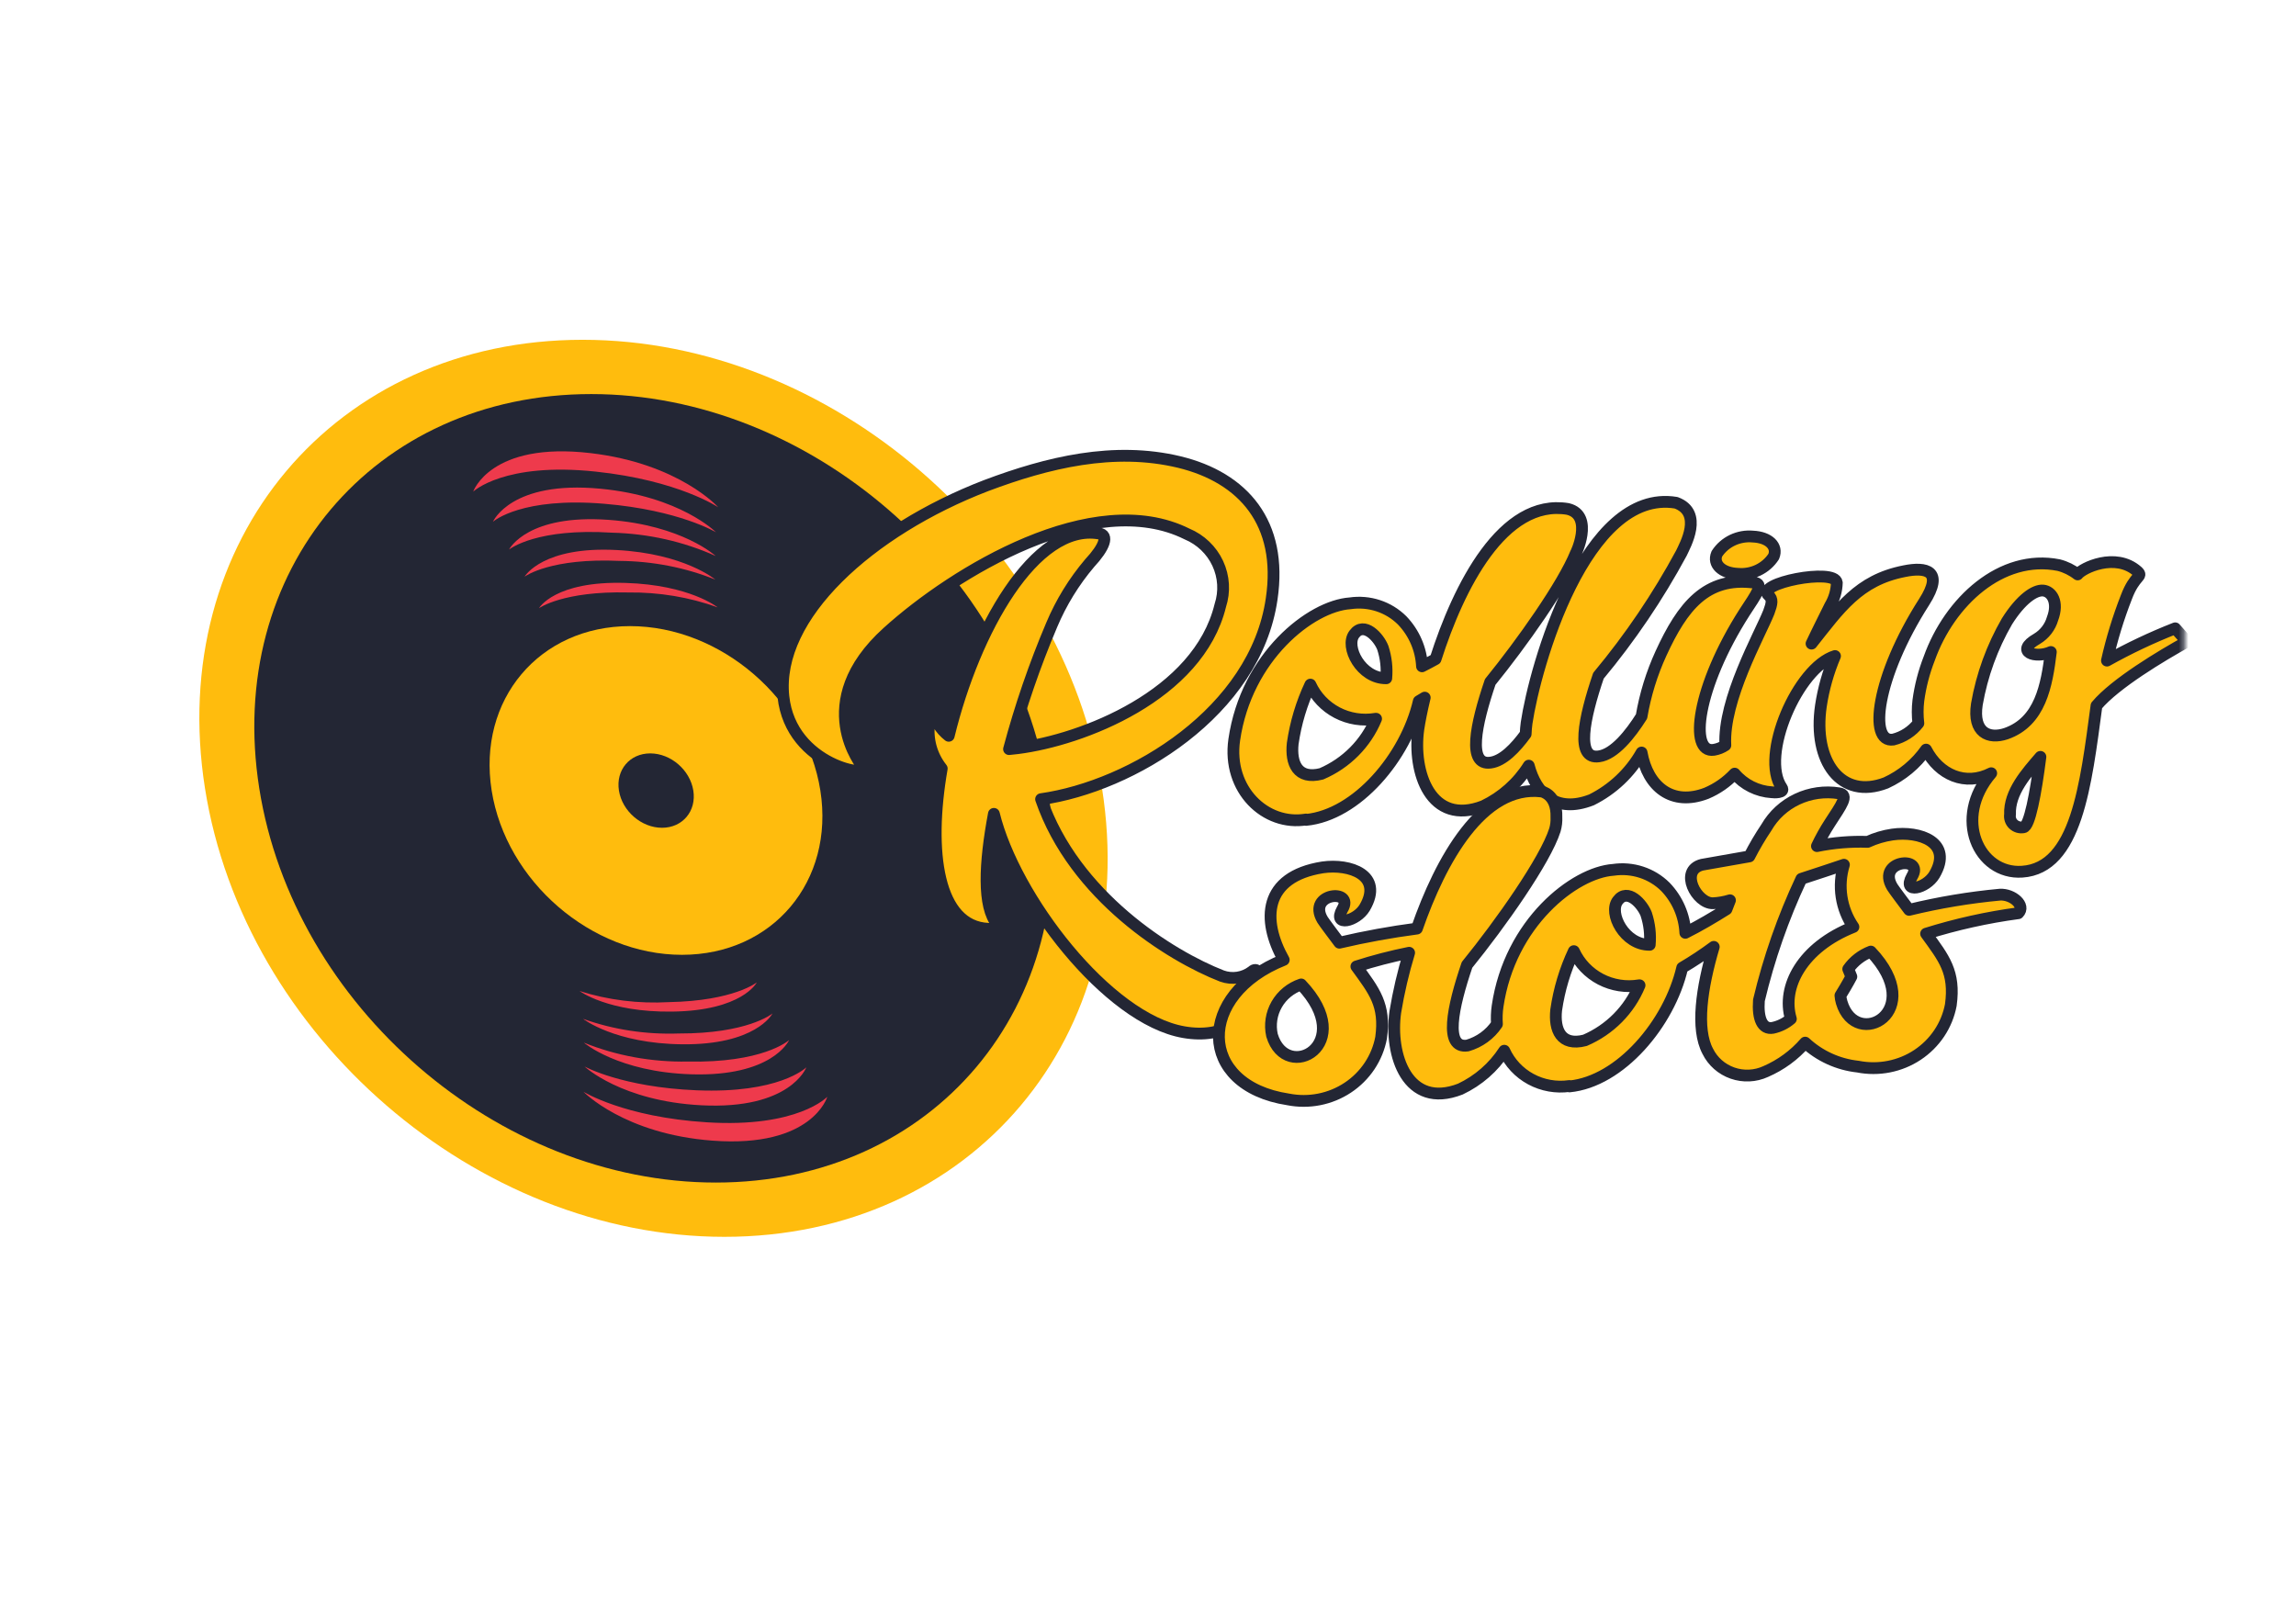
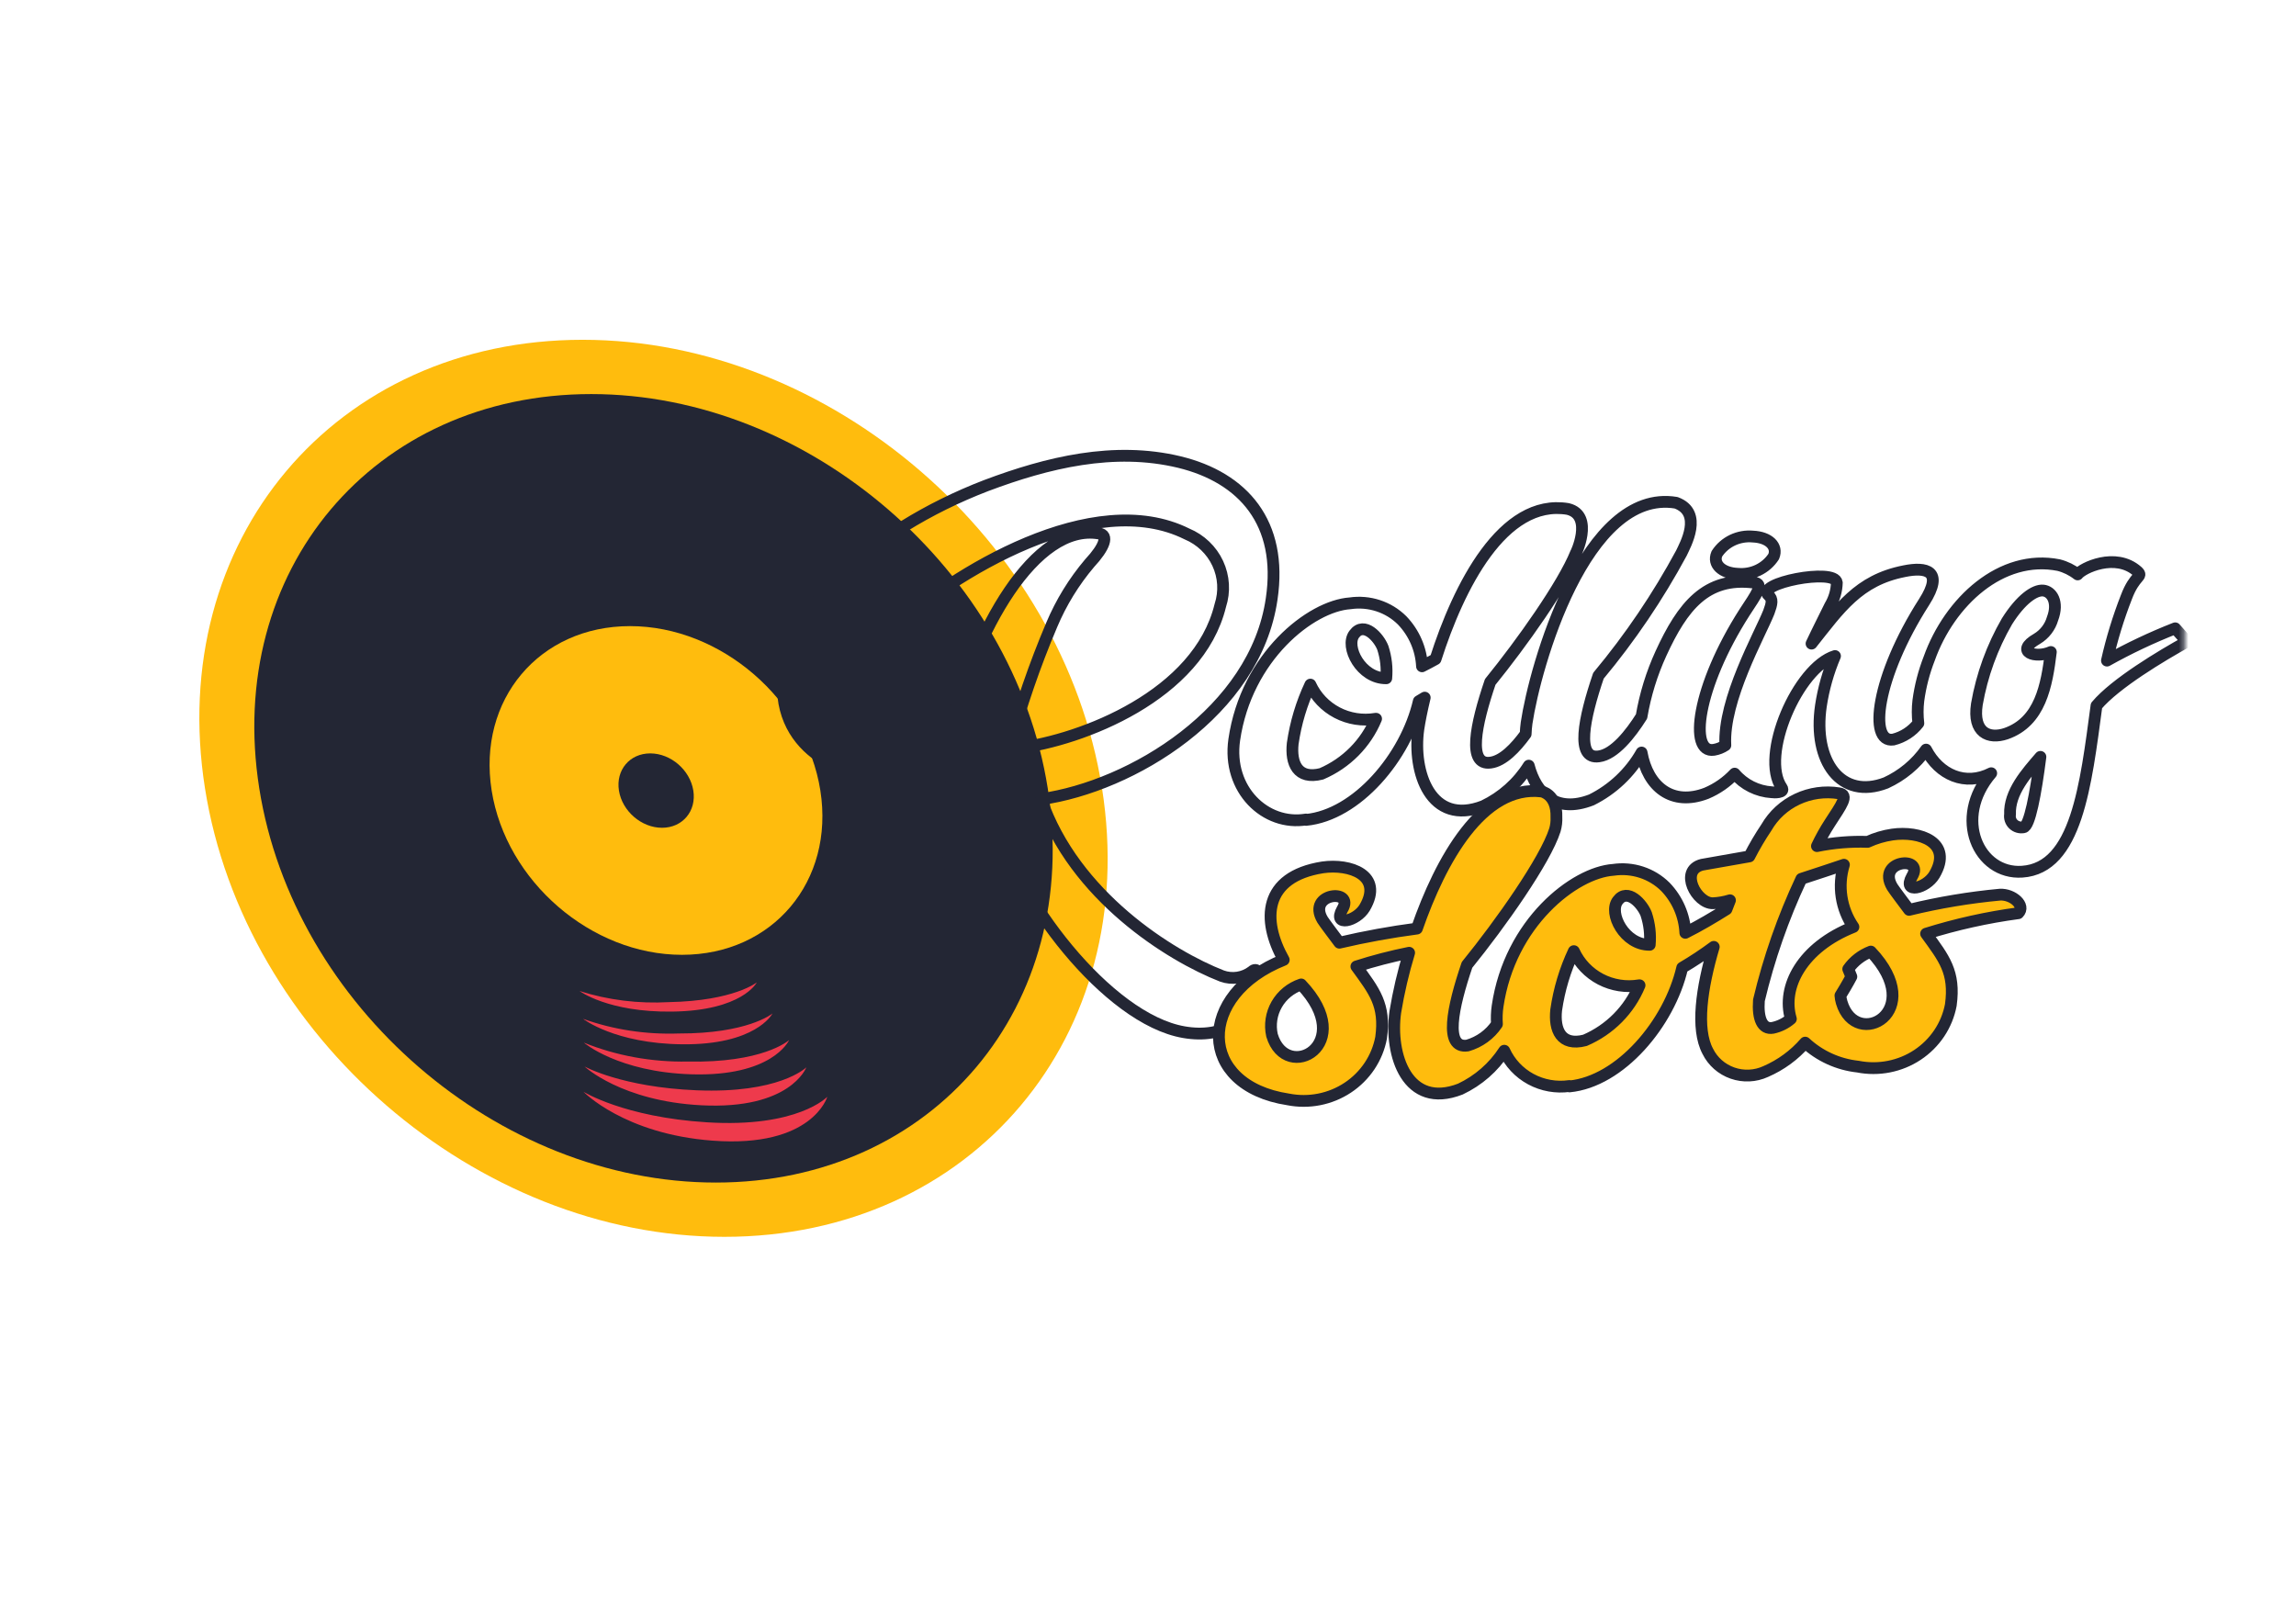
<svg xmlns="http://www.w3.org/2000/svg" id="61791" viewBox="0 0 480 334">
  <defs>
    <marker id="NONE" viewBox="0 0 10 10" refX="5" refY="5" markerWidth="1" markerHeight="1" orient="auto-start-reverse" markerUnits="strokeWidth" />
    <marker id="ROUND" viewBox="0 0 10 10" refX="5" refY="5" markerWidth="1" markerHeight="1" orient="auto-start-reverse" markerUnits="strokeWidth">
      <circle r="5" cx="5" cy="5" stroke="context-stroke" fill="context-fill" />
    </marker>
    <marker id="SQUARE" viewBox="0 0 10 10" refX="0" refY="5" markerWidth="1" markerHeight="1" orient="auto-start-reverse" markerUnits="strokeWidth">
      <rect x="0" y="0" width="5" height="10" stroke="context-stroke" fill="context-fill" />
    </marker>
    <marker id="ARROW_LINES" viewBox="0 0 10 10" refX="4" refY="5" markerWidth="10" markerHeight="10" orient="auto-start-reverse" markerUnits="strokeWidth">
      <path d="M3.309 4.5L0.326 1.457C0.132 1.26 0.136 0.943 0.332 0.75C0.529 0.557 0.846 0.56 1.038 0.757L4.857 4.65C5.048 4.844 5.048 5.156 4.857 5.35L1.038 9.243C0.846 9.44 0.528 9.443 0.332 9.25C0.135 9.057 0.132 8.74 0.326 8.543L3.309 5.5V4.5Z" />
    </marker>
    <marker id="ARROW_EQUILATERAL" viewBox="0 0 10 10" refX="6.5" refY="5" markerWidth="6" markerHeight="6" orient="auto-start-reverse" markerUnits="strokeWidth">
      <path d="M8 5L0.5 9.33L0.5 0.67L8 5Z" />
    </marker>
    <marker id="TRIANGLE_FILLED" viewBox="0 0 10 10" refX="5" refY="5" markerWidth="6" markerHeight="6" orient="auto-start-reverse" markerUnits="strokeWidth">
      <path d="M-5.96244e-08 5L7.5 9.33L7.5 0.67L-5.96244e-08 5Z" />
    </marker>
    <marker id="CIRCLE_FILLED" viewBox="0 0 10 10" refX="5" refY="5" markerWidth="6" markerHeight="6" orient="auto-start-reverse" markerUnits="strokeWidth">
      <circle r="3.5" cx="5" cy="5" />
    </marker>
    <marker id="DIAMOND_FILLED" viewBox="0 0 10 10" refX="5" refY="5" markerWidth="6" markerHeight="6" orient="auto-start-reverse" markerUnits="strokeWidth">
      <rect x="-0" y="5" width="7.071" height="7.071" transform="rotate(-45 -0 5)" />
    </marker>
  </defs>
  <g transform="matrix(1,0,0,1,0,0)">
    <g id="61791" opacity="1" style="mix-blend-mode:normal">
      <g>
        <defs>
          <clipPath id="61791_clipPath" x="-50%" y="-50%" width="200%" height="200%">
            <path d="M0,0h480v0v334v0h-480v0v-334z" fill="white" clip-rule="nonzero" />
          </clipPath>
        </defs>
        <g clip-path="url(#61791_clipPath)">
          <g transform="matrix(1,0,0,1,24,62)">
            <g id="617106" opacity="1" style="mix-blend-mode:normal">
              <g>
                <g>
                  <defs>
                    <mask id="617104_mask" style="mask-type:alpha" x="-50%" y="-50%" width="200%" height="200%">
                      <g transform="matrix(1,0,0,1,0,0)">
                        <g id="617104" opacity="1" style="mix-blend-mode:normal">
                          <g>
                            <g>
                              <g transform="matrix(1,0,0,1,0,0)">
                                <g id="617105" opacity="1" style="mix-blend-mode:normal">
                                  <g>
                                    <g>
                                      <path id="617105_fill_path" d="M0,0h432.686v209h-432.686z" fill-rule="nonzero" fill="rgb(0, 0, 0)" fill-opacity="1" style="mix-blend-mode:NORMAL" />
                                    </g>
                                  </g>
                                </g>
                              </g>
                            </g>
                          </g>
                        </g>
                      </g>
                    </mask>
                  </defs>
                  <g mask="url(#617104_mask)">
                    <g transform="matrix(1,0,0,1,9.038,9.038)">
                      <g id="61792" opacity="1" style="mix-blend-mode:normal">
                        <g>
                          <g>
                            <g transform="matrix(1,0,0,1,0,0)">
                              <g id="61793" opacity="1" style="mix-blend-mode:normal">
                                <g>
                                  <g>
                                    <g transform="matrix(1,0,0.158,1,-5,0)">
                                      <g id="61794" opacity="1" style="mix-blend-mode:normal">
                                        <g>
                                          <g>
                                            <g transform="matrix(1,0,0,1,0,0)">
                                              <g id="61795" opacity="1" style="mix-blend-mode:normal">
                                                <g>
                                                  <g>
                                                    <path id="61795_fill_path" d="M93.768,187.535c51.787,0 93.768,-41.981 93.768,-93.768c0,-51.787 -41.981,-93.768 -93.768,-93.768c-51.786,0 -93.768,41.981 -93.768,93.768c0,51.787 41.981,93.768 93.768,93.768z" fill-rule="nonzero" fill="rgb(255, 188, 13)" fill-opacity="1" style="mix-blend-mode:NORMAL" />
                                                  </g>
                                                </g>
                                              </g>
                                            </g>
                                            <g transform="matrix(1,0,0,1,11.347,11.347)">
                                              <g id="61796" opacity="1" style="mix-blend-mode:normal">
                                                <g>
                                                  <g>
                                                    <g transform="matrix(1,0,0,1,0,0)">
                                                      <g id="61797" opacity="1" style="mix-blend-mode:normal">
                                                        <g>
                                                          <g>
                                                            <path id="61797_fill_path" d="M82.421,164.841c45.52,0 82.421,-36.9 82.421,-82.421c0,-45.52 -36.9,-82.421 -82.421,-82.421c-45.52,0 -82.421,36.901 -82.421,82.421c0,45.52 36.901,82.421 82.421,82.421z" fill-rule="nonzero" fill="rgb(35, 38, 52)" fill-opacity="1" style="mix-blend-mode:NORMAL" />
                                                          </g>
                                                        </g>
                                                      </g>
                                                    </g>
                                                    <g transform="matrix(1,0,0,1,48.512,48.512)">
                                                      <g id="61798" opacity="1" style="mix-blend-mode:normal">
                                                        <g>
                                                          <g>
                                                            <path id="61798_fill_path" d="M34.36,68.718c18.976,0 34.358,-15.384 34.358,-34.36c0,-18.976 -15.382,-34.358 -34.358,-34.358c-18.976,0 -34.36,15.382 -34.36,34.358c0,18.976 15.384,34.36 34.36,34.36z" fill-rule="nonzero" fill="rgb(255, 188, 13)" fill-opacity="1" style="mix-blend-mode:NORMAL" />
                                                          </g>
                                                        </g>
                                                      </g>
                                                    </g>
                                                    <g transform="matrix(1,0,0,1,75.119,75.119)">
                                                      <g id="61799" opacity="1" style="mix-blend-mode:normal">
                                                        <g>
                                                          <g>
                                                            <path id="61799_fill_path" d="M7.776,15.553c4.295,0 7.776,-3.482 7.776,-7.776c0,-4.295 -3.481,-7.777 -7.776,-7.777c-4.295,0 -7.776,3.482 -7.776,7.777c0,4.294 3.481,7.776 7.776,7.776z" fill-rule="nonzero" fill="rgb(35, 38, 52)" fill-opacity="1" style="mix-blend-mode:NORMAL" />
                                                          </g>
                                                        </g>
                                                      </g>
                                                    </g>
                                                    <g transform="matrix(1,0,0,1,54.523,11.971)">
                                                      <g id="617100" opacity="1" style="mix-blend-mode:normal">
                                                        <g>
                                                          <g>
-                                                             <path id="617100_fill_path" d="M13.586,136.805l-0.015,-0.018l-0.005,0.008zM16.444,122.153l-0.014,-0.014l-0.003,0.006zM17.26,114.245l-0.01,-0.01v0.006zM25.815,0.373c-20.562,-2.462 -25.815,8.054 -25.815,8.054c0,0 7.432,-6.218 26.246,-4.192c17.05,1.828 24.471,7.465 24.471,7.465c0,0 -6.711,-9.147 -24.902,-11.327zM3.136,14.728l-0.001,0.002l-0.006,0.003zM27.004,10.962c-16.95,-1.439 -23.618,3.573 -23.868,3.765c0.096,-0.162 5.243,-8.662 23.515,-6.916c16.52,1.576 22.776,9.116 22.776,9.116c0,0 -6.916,-4.642 -22.424,-5.965zM5.582,20.539l-0.008,0.011l-0.005,-0.002zM27.685,17.008c-15.48,-1.001 -21.786,3.307 -22.103,3.532c0.218,-0.321 5.25,-7.427 21.802,-6.215c15.273,1.13 21.185,7.557 21.185,7.557c-6.242,-3.021 -13.329,-4.675 -20.883,-4.874zM7.93,26.209l-0.005,0.007h-0.006zM28.32,22.908c-14.193,-0.65 -20.116,3.121 -20.39,3.301c0.165,-0.219 4.938,-6.39 20.144,-5.574c14.081,0.75 19.64,6.181 19.64,6.181c-5.875,-2.524 -12.444,-3.847 -19.394,-3.908zM28.818,27.51c-14.729,-0.449 -18.896,5.267 -18.896,5.267l0.002,0.01c0,0 5.573,-3.609 19.116,-3.282c6.489,-0.078 12.661,0.976 18.242,3.117c0,0 -5.052,-4.702 -18.464,-5.112z" fill-rule="evenodd" fill="rgb(238, 58, 76)" fill-opacity="1" style="mix-blend-mode:NORMAL" />
-                                                           </g>
+                                                             </g>
                                                        </g>
                                                      </g>
                                                    </g>
                                                    <g transform="matrix(1,0,0,1,57.752,19.246)">
                                                      <g id="617101" opacity="1" style="mix-blend-mode:normal">
                                                        <g>
                                                          <g>
                                                            <path id="617101_fill_path" d="M31.638,0l0.017,0.018l0.003,-0.009zM29.423,14.763l0.015,0.012l0.002,-0.006zM28.953,22.7l0.01,0.009l0.001,-0.005zM25.373,136.835c20.649,1.564 25.439,-9.172 25.439,-9.172c0,0 -7.153,6.537 -26.038,5.335c-17.113,-1.083 -24.774,-6.392 -24.774,-6.392c0,0 7.104,8.846 25.373,10.23zM47.403,121.506l0.001,-0.002l0.006,-0.003zM23.723,126.308c16.998,0.698 23.44,-4.599 23.68,-4.802c-0.088,0.165 -4.86,8.882 -23.191,7.934c-16.573,-0.853 -23.153,-8.113 -23.153,-8.113c0,0 7.113,4.336 22.663,4.981zM44.707,115.806l0.007,-0.011l0.006,0.001zM22.779,120.298c15.508,0.325 21.621,-4.253 21.928,-4.492c-0.203,0.33 -4.921,7.649 -21.51,7.16c-15.308,-0.463 -21.494,-6.626 -21.494,-6.626c6.368,2.745 13.521,4.088 21.076,3.957zM42.114,110.244l0.005,-0.006l0.006,-0.001zM21.886,114.431c14.209,0.029 19.962,-3.996 20.228,-4.188c-0.155,0.227 -4.654,6.6 -19.882,6.447c-14.1,-0.136 -19.891,-5.318 -19.891,-5.318c5.98,2.265 12.6,3.301 19.545,3.058zM21.189,109.856c14.735,-0.194 18.647,-6.086 18.647,-6.086l-0.002,-0.01c0,0 -5.41,3.849 -18.956,4.112c-6.478,0.362 -12.691,-0.423 -18.36,-2.318c0,0 5.253,4.478 18.671,4.302z" fill-rule="evenodd" fill="rgb(238, 58, 76)" fill-opacity="1" style="mix-blend-mode:NORMAL" />
                                                          </g>
                                                        </g>
                                                      </g>
                                                    </g>
                                                  </g>
                                                </g>
                                              </g>
                                            </g>
                                          </g>
                                        </g>
                                      </g>
                                    </g>
                                    <g transform="matrix(1,0,0,1,130.627,24.248)">
                                      <g id="617102" opacity="1" style="mix-blend-mode:normal">
                                        <g>
                                          <g>
-                                             <path id="617102_fill_path" d="M274.627,52.242c-2.231,16.575 -4.165,33.97 -15.557,34.709c-9.092,0.607 -14.508,-11.188 -6.453,-20.585c-5.426,2.775 -10.88,0.331 -13.621,-4.939c-2.117,3.006 -5.01,5.408 -8.384,6.959c-9.422,3.633 -15.292,-4.546 -13.602,-16.083c0.539,-3.586 1.53,-7.092 2.95,-10.438c-7.706,2.365 -15.795,20.779 -11.13,27.525c0.751,1.127 -1.73,1.018 -2.075,0.955c-1.499,-0.096 -2.962,-0.49 -4.3,-1.16c-1.338,-0.67 -2.522,-1.602 -3.478,-2.736c-1.648,1.759 -3.655,3.158 -5.89,4.104c-7.17,2.764 -12.276,-1.322 -13.562,-8.514c-2.409,4.248 -6.054,7.693 -10.47,9.895c-7.458,2.901 -11.593,-1.349 -13.114,-7.153c-2.28,3.645 -5.57,6.577 -9.486,8.456c-11.084,4.311 -14.85,-7.161 -13.601,-16.083c0.256,-1.721 0.706,-3.992 1.333,-6.592c-0.41,0.252 -0.837,0.504 -1.238,0.744c-2.703,11.677 -12.976,23.789 -23.579,24.815v-0.081c-8.446,1.403 -16.501,-6.232 -15.002,-16.669c2.535,-17.428 16.048,-27.973 24.206,-28.526c1.971,-0.289 3.985,-0.119 5.876,0.499c1.891,0.619 3.606,1.666 5.006,3.058c2.511,2.614 3.989,6.023 4.165,9.611c0.929,-0.464 1.878,-0.972 2.827,-1.497c4.799,-15.05 14.062,-33.659 27.663,-31.399c5.655,1.368 1.435,9.826 1.691,9.189c-2.696,6.694 -11.35,18.882 -17.925,26.977c-3.041,8.941 -4.822,17.561 0.084,16.86c2.572,-0.331 5.194,-3.046 7.329,-5.98c0.034,-0.777 0.089,-1.549 0.195,-2.296c1.756,-11.79 12.277,-49.214 31.248,-46.049c5.739,2.105 1.862,8.908 1.116,10.528c-4.901,9.088 -10.71,17.676 -17.343,25.636c-3.041,8.941 -4.822,17.561 0.084,16.86c3.262,-0.421 6.612,-4.676 8.928,-8.352c0.77,-4.544 2.136,-8.971 4.062,-13.174c4.522,-9.851 9.436,-16.064 19.408,-14.807c2.231,0.206 0.572,2.389 -1.926,6.207c-10.043,15.683 -11.687,29.555 -6.444,28.758c0.868,-0.14 1.693,-0.467 2.419,-0.955c-0.522,-9.537 7.201,-23.075 9.09,-27.834c0.659,-1.792 0.86,-2.719 -0.042,-3.502c-2.969,-2.501 13.895,-5.807 14.257,-2.657c-0.041,1.706 -0.528,3.372 -1.414,4.841c-1.214,2.488 -2.587,5.164 -3.873,7.902c5.859,-7.35 9.765,-13.253 19.387,-15.141c4.551,-0.931 8.354,-0.148 4.146,6.442c-10.043,15.683 -11.687,29.555 -6.445,28.758c2.09,-0.525 3.937,-1.726 5.243,-3.41c-0.189,-1.575 -0.189,-3.166 0,-4.74c0.404,-3.015 1.17,-5.974 2.282,-8.814c4.232,-11.858 15.066,-21.892 27.064,-19.506c1.442,0.371 2.789,1.033 3.956,1.943c0.946,-1.306 7.904,-4.713 12.502,-0.635c1.266,1.179 -0.558,0.7 -2.316,5.393c-1.687,4.314 -3.043,8.746 -4.059,13.259c4.591,-2.568 9.358,-4.823 14.265,-6.748l2.472,2.777c-5.297,2.926 -15.021,8.744 -18.922,13.393zM110.277,47.845c-1.835,3.907 -3.077,8.055 -3.689,12.314c-0.433,4.105 0.974,7.625 6.016,6.332c5.189,-2.231 9.285,-6.36 11.416,-11.51h-0.086c-2.761,0.464 -5.6,0.014 -8.071,-1.279c-2.472,-1.294 -4.434,-3.356 -5.579,-5.863zM125.421,40.128c-0.811,-2.124 -3.922,-5.618 -5.973,-2.83c-1.973,2.619 1.414,9.268 6.696,9.216c0.199,-2.156 -0.046,-4.329 -0.723,-6.39zM259.36,77.671c1.272,-0.157 2.561,-6.995 3.544,-14.726c-2.868,3.338 -6.549,7.388 -6.35,12.041c-0.06,0.373 -0.028,0.754 0.094,1.112c0.121,0.357 0.329,0.681 0.606,0.943c0.276,0.262 0.612,0.455 0.981,0.563c0.368,0.108 0.758,0.128 1.135,0.056zM263.441,28.177c-1.715,-0.15 -4.587,1.768 -7.533,6.445c-3.101,5.37 -5.23,11.226 -6.288,17.309c-0.915,5.98 2.497,7.369 6.09,6.163c7.184,-2.501 8.518,-10.092 9.372,-17.07c-3.242,1.439 -7.606,-0.063 -2.897,-2.757c1.58,-0.948 2.74,-2.446 3.245,-4.195c1.331,-3.503 -0.169,-5.747 -1.969,-5.899zM199.608,24.671c-3.347,-0.142 -5.242,-2.036 -4.346,-4.175c0.794,-1.224 1.918,-2.208 3.248,-2.845c1.33,-0.636 2.812,-0.9 4.285,-0.763c3.347,0.142 5.242,2.036 4.346,4.177c-0.794,1.224 -1.918,2.209 -3.248,2.845c-1.33,0.636 -2.812,0.898 -4.285,0.759zM53.983,71.79c6.944,20.223 26.985,32.762 37.827,36.979c1.04,0.373 2.159,0.482 3.254,0.317c1.094,-0.166 2.127,-0.6 3.005,-1.262c1.048,-0.979 1.73,0.402 1.551,1.664c-1.016,8.574 -7.533,12.454 -15.795,11.011c-15.951,-2.755 -35.408,-28.187 -39.708,-45.638c-1.936,10.297 -2.405,19.43 0.714,23.086c1.008,1.111 -1.559,1.007 -1.905,0.944c-10.603,-0.473 -12.746,-16.048 -9.71,-33.504c-1.061,-1.339 -1.839,-2.871 -2.29,-4.508c-0.451,-1.637 -0.565,-3.346 -0.336,-5.026c1.004,-1.722 1.889,0.224 1.889,0.224c0.571,0.949 1.316,1.784 2.198,2.463c5.385,-22.103 18.021,-44.534 31.379,-42.298c2.146,0.295 1.198,2.854 -1.925,6.206c-3.288,3.882 -5.958,8.23 -7.921,12.895c-3.583,8.447 -6.566,17.128 -8.928,25.979c0.594,-0.036 1.186,-0.151 1.78,-0.192c13.453,-1.691 37.811,-11.026 42.386,-29.828c0.947,-2.898 0.756,-6.038 -0.534,-8.805c-1.29,-2.768 -3.587,-4.963 -6.441,-6.156c-19.531,-9.729 -48.577,7.889 -62.57,20.549c-16.422,14.805 -5.206,28.102 -5.206,28.102c2.548,2.607 -15.013,0.112 -16.587,-14.657c-1.794,-16.843 18.11,-34.769 42.372,-44.097c12.835,-4.831 26.712,-8.224 40.4,-4.927c13.336,3.24 21.673,12.696 19.304,28.612c-3.414,23.592 -29.248,39.187 -48.206,41.867z" fill-rule="evenodd" fill="rgb(255, 188, 13)" fill-opacity="1" style="mix-blend-mode:NORMAL" />
                                            <g style="mix-blend-mode:NORMAL">
                                              <g>
                                                <path id="617102_stroke_path" d="M274.627,52.242c-2.231,16.575 -4.165,33.97 -15.557,34.709c-9.092,0.607 -14.508,-11.188 -6.453,-20.585c-5.426,2.775 -10.88,0.331 -13.621,-4.939c-2.117,3.006 -5.01,5.408 -8.384,6.959c-9.422,3.633 -15.292,-4.546 -13.602,-16.083c0.539,-3.586 1.53,-7.092 2.95,-10.438c-7.706,2.365 -15.795,20.779 -11.13,27.525c0.751,1.127 -1.73,1.018 -2.075,0.955c-1.499,-0.096 -2.962,-0.49 -4.3,-1.16c-1.338,-0.67 -2.522,-1.602 -3.478,-2.736c-1.648,1.759 -3.655,3.158 -5.89,4.104c-7.17,2.764 -12.276,-1.322 -13.562,-8.514c-2.409,4.248 -6.054,7.693 -10.47,9.895c-7.458,2.901 -11.593,-1.349 -13.114,-7.153c-2.28,3.645 -5.57,6.577 -9.486,8.456c-11.084,4.311 -14.85,-7.161 -13.601,-16.083c0.256,-1.721 0.706,-3.992 1.333,-6.592c-0.41,0.252 -0.837,0.504 -1.238,0.744c-2.703,11.677 -12.976,23.789 -23.579,24.815v-0.081c-8.446,1.403 -16.501,-6.232 -15.002,-16.669c2.535,-17.428 16.048,-27.973 24.206,-28.526c1.971,-0.289 3.985,-0.119 5.876,0.499c1.891,0.619 3.606,1.666 5.006,3.058c2.511,2.614 3.989,6.023 4.165,9.611c0.929,-0.464 1.878,-0.972 2.827,-1.497c4.799,-15.05 14.062,-33.659 27.663,-31.399c5.655,1.368 1.435,9.826 1.691,9.189c-2.696,6.694 -11.35,18.882 -17.925,26.977c-3.041,8.941 -4.822,17.561 0.084,16.86c2.572,-0.331 5.194,-3.046 7.329,-5.98c0.034,-0.777 0.089,-1.549 0.195,-2.296c1.756,-11.79 12.277,-49.214 31.248,-46.049c5.739,2.105 1.862,8.908 1.116,10.528c-4.901,9.088 -10.71,17.676 -17.343,25.636c-3.041,8.941 -4.822,17.561 0.084,16.86c3.262,-0.421 6.612,-4.676 8.928,-8.352c0.77,-4.544 2.136,-8.971 4.062,-13.174c4.522,-9.851 9.436,-16.064 19.408,-14.807c2.231,0.206 0.572,2.389 -1.926,6.207c-10.043,15.683 -11.687,29.555 -6.444,28.758c0.868,-0.14 1.693,-0.467 2.419,-0.955c-0.522,-9.537 7.201,-23.075 9.09,-27.834c0.659,-1.792 0.86,-2.719 -0.042,-3.502c-2.969,-2.501 13.895,-5.807 14.257,-2.657c-0.041,1.706 -0.528,3.372 -1.414,4.841c-1.214,2.488 -2.587,5.164 -3.873,7.902c5.859,-7.35 9.765,-13.253 19.387,-15.141c4.551,-0.931 8.354,-0.148 4.146,6.442c-10.043,15.683 -11.687,29.555 -6.445,28.758c2.09,-0.525 3.937,-1.726 5.243,-3.41c-0.189,-1.575 -0.189,-3.166 0,-4.74c0.404,-3.015 1.17,-5.974 2.282,-8.814c4.232,-11.858 15.066,-21.892 27.064,-19.506c1.442,0.371 2.789,1.033 3.956,1.943c0.946,-1.306 7.904,-4.713 12.502,-0.635c1.266,1.179 -0.558,0.7 -2.316,5.393c-1.687,4.314 -3.043,8.746 -4.059,13.259c4.591,-2.568 9.358,-4.823 14.265,-6.748l2.472,2.777c-5.297,2.926 -15.021,8.744 -18.922,13.393zM110.277,47.845c-1.835,3.907 -3.077,8.055 -3.689,12.314c-0.433,4.105 0.974,7.625 6.016,6.332c5.189,-2.231 9.285,-6.36 11.416,-11.51h-0.086c-2.761,0.464 -5.6,0.014 -8.071,-1.279c-2.472,-1.294 -4.434,-3.356 -5.579,-5.863zM125.421,40.128c-0.811,-2.124 -3.922,-5.618 -5.973,-2.83c-1.973,2.619 1.414,9.268 6.696,9.216c0.199,-2.156 -0.046,-4.329 -0.723,-6.39zM259.36,77.671c1.272,-0.157 2.561,-6.995 3.544,-14.726c-2.868,3.338 -6.549,7.388 -6.35,12.041c-0.06,0.373 -0.028,0.754 0.094,1.112c0.121,0.357 0.329,0.681 0.606,0.943c0.276,0.262 0.612,0.455 0.981,0.563c0.368,0.108 0.758,0.128 1.135,0.056zM263.441,28.177c-1.715,-0.15 -4.587,1.768 -7.533,6.445c-3.101,5.37 -5.23,11.226 -6.288,17.309c-0.915,5.98 2.497,7.369 6.09,6.163c7.184,-2.501 8.518,-10.092 9.372,-17.07c-3.242,1.439 -7.606,-0.063 -2.897,-2.757c1.58,-0.948 2.74,-2.446 3.245,-4.195c1.331,-3.503 -0.169,-5.747 -1.969,-5.899zM199.608,24.671c-3.347,-0.142 -5.242,-2.036 -4.346,-4.175c0.794,-1.224 1.918,-2.208 3.248,-2.845c1.33,-0.636 2.812,-0.9 4.285,-0.763c3.347,0.142 5.242,2.036 4.346,4.177c-0.794,1.224 -1.918,2.209 -3.248,2.845c-1.33,0.636 -2.812,0.898 -4.285,0.759zM53.983,71.79c6.944,20.223 26.985,32.762 37.827,36.979c1.04,0.373 2.159,0.482 3.254,0.317c1.094,-0.166 2.127,-0.6 3.005,-1.262c1.048,-0.979 1.73,0.402 1.551,1.664c-1.016,8.574 -7.533,12.454 -15.795,11.011c-15.951,-2.755 -35.408,-28.187 -39.708,-45.638c-1.936,10.297 -2.405,19.43 0.714,23.086c1.008,1.111 -1.559,1.007 -1.905,0.944c-10.603,-0.473 -12.746,-16.048 -9.71,-33.504c-1.061,-1.339 -1.839,-2.871 -2.29,-4.508c-0.451,-1.637 -0.565,-3.346 -0.336,-5.026c1.004,-1.722 1.889,0.224 1.889,0.224c0.571,0.949 1.316,1.784 2.198,2.463c5.385,-22.103 18.021,-44.534 31.379,-42.298c2.146,0.295 1.198,2.854 -1.925,6.206c-3.288,3.882 -5.958,8.23 -7.921,12.895c-3.583,8.447 -6.566,17.128 -8.928,25.979c0.594,-0.036 1.186,-0.151 1.78,-0.192c13.453,-1.691 37.811,-11.026 42.386,-29.828c0.947,-2.898 0.756,-6.038 -0.534,-8.805c-1.29,-2.768 -3.587,-4.963 -6.441,-6.156c-19.531,-9.729 -48.577,7.889 -62.57,20.549c-16.422,14.805 -5.206,28.102 -5.206,28.102c2.548,2.607 -15.013,0.112 -16.587,-14.657c-1.794,-16.843 18.11,-34.769 42.372,-44.097c12.835,-4.831 26.712,-8.224 40.4,-4.927c13.336,3.24 21.673,12.696 19.304,28.612c-3.414,23.592 -29.248,39.187 -48.206,41.867z" fill="none" stroke="rgb(35, 38, 52)" stroke-width="2.464" stroke-linecap="butt" stroke-linejoin="round" stroke-dasharray="0 0" stroke-opacity="1" />
                                              </g>
                                            </g>
                                          </g>
                                        </g>
                                      </g>
                                    </g>
                                    <g transform="matrix(1,0,0,1,221.789,94.331)">
                                      <g id="617103" opacity="1" style="mix-blend-mode:normal">
                                        <g>
                                          <g>
                                            <path id="617103_fill_path" d="M167.12,25.549c-6.54,0.88 -12.991,2.314 -19.279,4.283c3.721,5.128 6.115,7.996 5.17,14.898c-0.398,2.106 -1.218,4.113 -2.414,5.905c-1.196,1.792 -2.744,3.333 -4.553,4.532c-1.809,1.2 -3.843,2.034 -5.984,2.455c-2.141,0.421 -4.346,0.42 -6.487,-0.003c-4.13,-0.452 -7.996,-2.213 -11.013,-5.016c-2.249,2.597 -5.067,4.662 -8.245,6.042c-2.18,1.001 -4.675,1.118 -6.943,0.328c-2.268,-0.792 -4.127,-2.429 -5.173,-4.555c-2.511,-4.685 -1.309,-13.21 1.252,-21.835c-2.118,1.567 -4.319,3.022 -6.595,4.36c-2.703,11.677 -12.976,23.789 -23.579,24.816v-0.086c-2.779,0.398 -5.616,-0.108 -8.075,-1.439c-2.459,-1.332 -4.407,-3.416 -5.546,-5.936c-2.239,3.46 -5.42,6.237 -9.185,8.019c-11.085,4.31 -14.851,-7.162 -13.601,-16.083c0.69,-4.196 1.658,-8.343 2.895,-12.416c-3.729,0.747 -7.412,1.704 -11.028,2.867c3.725,5.129 6.115,8 5.17,14.898c-0.398,2.107 -1.218,4.114 -2.414,5.906c-1.196,1.792 -2.744,3.333 -4.553,4.531c-1.809,1.2 -3.843,2.035 -5.984,2.455c-2.141,0.421 -4.346,0.42 -6.487,-0.002c-19.109,-2.907 -19.162,-21.939 -0.915,-29.17c-4.679,-8.331 -4.288,-17.37 8.127,-19.334c5.667,-0.82 12.809,1.601 8.786,8.429c-1.705,2.854 -6.749,4.061 -4.679,0.352c2.72,-4.414 -7.463,-3.494 -4.135,2.16c0.279,0.484 2.698,3.686 3.533,4.805c5.347,-1.249 10.754,-2.236 16.201,-2.952c4.936,-14.206 13.649,-30.152 26.073,-28.666c-0.106,0 3.256,0.476 3.097,5.378c0.044,0.903 -0.063,1.806 -0.317,2.676c-2.014,6.338 -11.373,19.588 -18.373,28.203c-3.041,8.941 -4.821,17.561 0.084,16.86c2.536,-0.73 4.725,-2.32 6.175,-4.488c-0.09,-1.242 -0.046,-2.491 0.133,-3.724c2.544,-17.41 16.049,-27.968 24.203,-28.521c1.971,-0.289 3.985,-0.117 5.876,0.5c1.89,0.618 3.606,1.665 5.006,3.057c2.511,2.615 3.989,6.023 4.165,9.611c2.893,-1.447 5.993,-3.283 8.6,-4.926c0.242,-0.632 0.485,-1.261 0.733,-1.88c-1.15,0.356 -2.342,0.564 -3.546,0.621c-3.406,0.112 -7.156,-6.842 -2.28,-8.052c0,0 4.305,-0.749 9.877,-1.738c1.068,-2.087 2.258,-4.111 3.569,-6.061c1.48,-2.571 3.73,-4.635 6.445,-5.911c2.715,-1.277 5.764,-1.704 8.735,-1.223c2.145,0.295 0.491,2.476 -1.925,6.207c-1.004,1.55 -1.904,3.163 -2.692,4.83c3.485,-0.711 7.045,-1.007 10.601,-0.883c1.634,-0.752 3.37,-1.268 5.154,-1.53c5.667,-0.821 12.809,1.601 8.788,8.428c-1.705,2.855 -6.749,4.061 -4.678,0.354c2.717,-4.414 -7.464,-3.494 -4.135,2.157c0.279,0.484 2.698,3.686 3.532,4.805c6.245,-1.522 12.598,-2.584 19.003,-3.179c2.645,-0.14 5.437,2.288 3.831,3.883zM17.191,40.439c-2.167,0.729 -3.985,2.214 -5.109,4.172c-1.124,1.958 -1.475,4.252 -0.987,6.449c3.002,10.098 18.035,1.967 6.096,-10.618zM74.195,33.48c-1.835,3.907 -3.077,8.055 -3.689,12.314c-0.433,4.105 0.974,7.625 6.012,6.332c5.19,-2.23 9.288,-6.36 11.419,-11.51h-0.072c-2.761,0.467 -5.602,0.018 -8.075,-1.274c-2.472,-1.292 -4.436,-3.354 -5.582,-5.862zM89.339,25.763c-0.812,-2.124 -3.922,-5.618 -5.973,-2.83c-1.976,2.619 1.414,9.268 6.696,9.216c0.197,-2.154 -0.051,-4.327 -0.729,-6.386zM121.759,18.373c-3.823,8.148 -6.795,16.654 -8.869,25.391c-0.279,3.856 0.715,6.138 2.91,5.747c1.4,-0.302 2.698,-0.947 3.772,-1.875c-2.006,-6.715 2.397,-14.985 13.074,-19.216c-1.289,-1.89 -2.135,-4.035 -2.479,-6.285c-0.342,-2.248 -0.174,-4.543 0.495,-6.72c-2.341,0.78 -5.519,1.858 -8.9,2.947zM136.284,33.567c-1.91,0.729 -3.554,2.002 -4.72,3.656l0.65,1.587c0,0 -0.837,1.618 -2.282,3.944c0.034,0.485 0.121,0.965 0.26,1.431c3.002,10.098 18.034,1.97 6.096,-10.618z" fill-rule="evenodd" fill="rgb(255, 188, 13)" fill-opacity="1" style="mix-blend-mode:NORMAL" />
                                            <g style="mix-blend-mode:NORMAL">
                                              <g>
                                                <path id="617103_stroke_path" d="M167.12,25.549c-6.54,0.88 -12.991,2.314 -19.279,4.283c3.721,5.128 6.115,7.996 5.17,14.898c-0.398,2.106 -1.218,4.113 -2.414,5.905c-1.196,1.792 -2.744,3.333 -4.553,4.532c-1.809,1.2 -3.843,2.034 -5.984,2.455c-2.141,0.421 -4.346,0.42 -6.487,-0.003c-4.13,-0.452 -7.996,-2.213 -11.013,-5.016c-2.249,2.597 -5.067,4.662 -8.245,6.042c-2.18,1.001 -4.675,1.118 -6.943,0.328c-2.268,-0.792 -4.127,-2.429 -5.173,-4.555c-2.511,-4.685 -1.309,-13.21 1.252,-21.835c-2.118,1.567 -4.319,3.022 -6.595,4.36c-2.703,11.677 -12.976,23.789 -23.579,24.816v-0.086c-2.779,0.398 -5.616,-0.108 -8.075,-1.439c-2.459,-1.332 -4.407,-3.416 -5.546,-5.936c-2.239,3.46 -5.42,6.237 -9.185,8.019c-11.085,4.31 -14.851,-7.162 -13.601,-16.083c0.69,-4.196 1.658,-8.343 2.895,-12.416c-3.729,0.747 -7.412,1.704 -11.028,2.867c3.725,5.129 6.115,8 5.17,14.898c-0.398,2.107 -1.218,4.114 -2.414,5.906c-1.196,1.792 -2.744,3.333 -4.553,4.531c-1.809,1.2 -3.843,2.035 -5.984,2.455c-2.141,0.421 -4.346,0.42 -6.487,-0.002c-19.109,-2.907 -19.162,-21.939 -0.915,-29.17c-4.679,-8.331 -4.288,-17.37 8.127,-19.334c5.667,-0.82 12.809,1.601 8.786,8.429c-1.705,2.854 -6.749,4.061 -4.679,0.352c2.72,-4.414 -7.463,-3.494 -4.135,2.16c0.279,0.484 2.698,3.686 3.533,4.805c5.347,-1.249 10.754,-2.236 16.201,-2.952c4.936,-14.206 13.649,-30.152 26.073,-28.666c-0.106,0 3.256,0.476 3.097,5.378c0.044,0.903 -0.063,1.806 -0.317,2.676c-2.014,6.338 -11.373,19.588 -18.373,28.203c-3.041,8.941 -4.821,17.561 0.084,16.86c2.536,-0.73 4.725,-2.32 6.175,-4.488c-0.09,-1.242 -0.046,-2.491 0.133,-3.724c2.544,-17.41 16.049,-27.968 24.203,-28.521c1.971,-0.289 3.985,-0.117 5.876,0.5c1.89,0.618 3.606,1.665 5.006,3.057c2.511,2.615 3.989,6.023 4.165,9.611c2.893,-1.447 5.993,-3.283 8.6,-4.926c0.242,-0.632 0.485,-1.261 0.733,-1.88c-1.15,0.356 -2.342,0.564 -3.546,0.621c-3.406,0.112 -7.156,-6.842 -2.28,-8.052c0,0 4.305,-0.749 9.877,-1.738c1.068,-2.087 2.258,-4.111 3.569,-6.061c1.48,-2.571 3.73,-4.635 6.445,-5.911c2.715,-1.277 5.764,-1.704 8.735,-1.223c2.145,0.295 0.491,2.476 -1.925,6.207c-1.004,1.55 -1.904,3.163 -2.692,4.83c3.485,-0.711 7.045,-1.007 10.601,-0.883c1.634,-0.752 3.37,-1.268 5.154,-1.53c5.667,-0.821 12.809,1.601 8.788,8.428c-1.705,2.855 -6.749,4.061 -4.678,0.354c2.717,-4.414 -7.464,-3.494 -4.135,2.157c0.279,0.484 2.698,3.686 3.532,4.805c6.245,-1.522 12.598,-2.584 19.003,-3.179c2.645,-0.14 5.437,2.288 3.831,3.883zM17.191,40.439c-2.167,0.729 -3.985,2.214 -5.109,4.172c-1.124,1.958 -1.475,4.252 -0.987,6.449c3.002,10.098 18.035,1.967 6.096,-10.618zM74.195,33.48c-1.835,3.907 -3.077,8.055 -3.689,12.314c-0.433,4.105 0.974,7.625 6.012,6.332c5.19,-2.23 9.288,-6.36 11.419,-11.51h-0.072c-2.761,0.467 -5.602,0.018 -8.075,-1.274c-2.472,-1.292 -4.436,-3.354 -5.582,-5.862zM89.339,25.763c-0.812,-2.124 -3.922,-5.618 -5.973,-2.83c-1.976,2.619 1.414,9.268 6.696,9.216c0.197,-2.154 -0.051,-4.327 -0.729,-6.386zM121.759,18.373c-3.823,8.148 -6.795,16.654 -8.869,25.391c-0.279,3.856 0.715,6.138 2.91,5.747c1.4,-0.302 2.698,-0.947 3.772,-1.875c-2.006,-6.715 2.397,-14.985 13.074,-19.216c-1.289,-1.89 -2.135,-4.035 -2.479,-6.285c-0.342,-2.248 -0.174,-4.543 0.495,-6.72c-2.341,0.78 -5.519,1.858 -8.9,2.947zM136.284,33.567c-1.91,0.729 -3.554,2.002 -4.72,3.656l0.65,1.587c0,0 -0.837,1.618 -2.282,3.944c0.034,0.485 0.121,0.965 0.26,1.431c3.002,10.098 18.034,1.97 6.096,-10.618z" fill="none" stroke="rgb(35, 38, 52)" stroke-width="2.464" stroke-linecap="butt" stroke-linejoin="round" stroke-dasharray="0 0" stroke-opacity="1" />
                                              </g>
                                            </g>
                                          </g>
                                        </g>
                                      </g>
                                    </g>
                                  </g>
                                </g>
                              </g>
                            </g>
                          </g>
                        </g>
                      </g>
                    </g>
                  </g>
                </g>
              </g>
            </g>
          </g>
        </g>
      </g>
    </g>
  </g>
  <animateTransform href="#61796" attributeName="transform" type="rotate" values="0 82.421 82.421;0 82.421 82.421;360 82.421 82.421;360 82.421 82.421" dur="5s" repeatCount="indefinite" calcMode="spline" keyTimes="0;0.01;0.17;1" keySplines="0.5 0.25 1 1;0.5 0.25 0.5 0.75;0 0 0.5 0.75" additive="sum" fill="freeze" />
  <animateTransform href="#617102" attributeName="transform" type="translate" values="146.774 60.398;146.774 60.398;146.774 60.398;146.774 60.398;146.774 60.398" dur="5s" repeatCount="indefinite" calcMode="spline" keyTimes="0;0.25;0.33;0.41;1" keySplines="0.5 0 0.5 1;0.5 0 0.5 1;0.5 0 0.5 1;0.5 0 0.5 1" additive="sum" fill="freeze" />
  <animateTransform href="#617102" attributeName="transform" type="scale" values="1 1;1 1;0.8 0.8;1 1;1 1" dur="5s" repeatCount="indefinite" calcMode="spline" keyTimes="0;0.25;0.33;0.41;1" keySplines="0.5 0 0.5 1;0.5 0 0.5 1;0.5 0 0.5 1;0.5 0 0.5 1" additive="sum" fill="freeze" />
  <animateTransform href="#617102" attributeName="transform" type="translate" values="-146.774 -60.398;-146.774 -60.398;-146.774 -60.398;-146.774 -60.398;-146.774 -60.398" dur="5s" repeatCount="indefinite" calcMode="spline" keyTimes="0;0.25;0.33;0.41;1" keySplines="0.5 0 0.5 1;0.5 0 0.5 1;0.5 0 0.5 1;0.5 0 0.5 1" additive="sum" fill="freeze" />
  <animateTransform href="#617103" attributeName="transform" type="translate" values="83.796 32.395;83.796 32.395;83.796 32.395;83.796 32.395;83.796 32.395" dur="5s" repeatCount="indefinite" calcMode="spline" keyTimes="0;0.49;0.57;0.65;1" keySplines="0.5 0 0.5 1;0.5 0 0.5 1;0.5 0 0.5 1;0.5 0 0.5 1" additive="sum" fill="freeze" />
  <animateTransform href="#617103" attributeName="transform" type="scale" values="1 1;1 1;0.8 0.8;1 1;1 1" dur="5s" repeatCount="indefinite" calcMode="spline" keyTimes="0;0.49;0.57;0.65;1" keySplines="0.5 0 0.5 1;0.5 0 0.5 1;0.5 0 0.5 1;0.5 0 0.5 1" additive="sum" fill="freeze" />
  <animateTransform href="#617103" attributeName="transform" type="translate" values="-83.796 -32.395;-83.796 -32.395;-83.796 -32.395;-83.796 -32.395;-83.796 -32.395" dur="5s" repeatCount="indefinite" calcMode="spline" keyTimes="0;0.49;0.57;0.65;1" keySplines="0.5 0 0.5 1;0.5 0 0.5 1;0.5 0 0.5 1;0.5 0 0.5 1" additive="sum" fill="freeze" />
</svg>